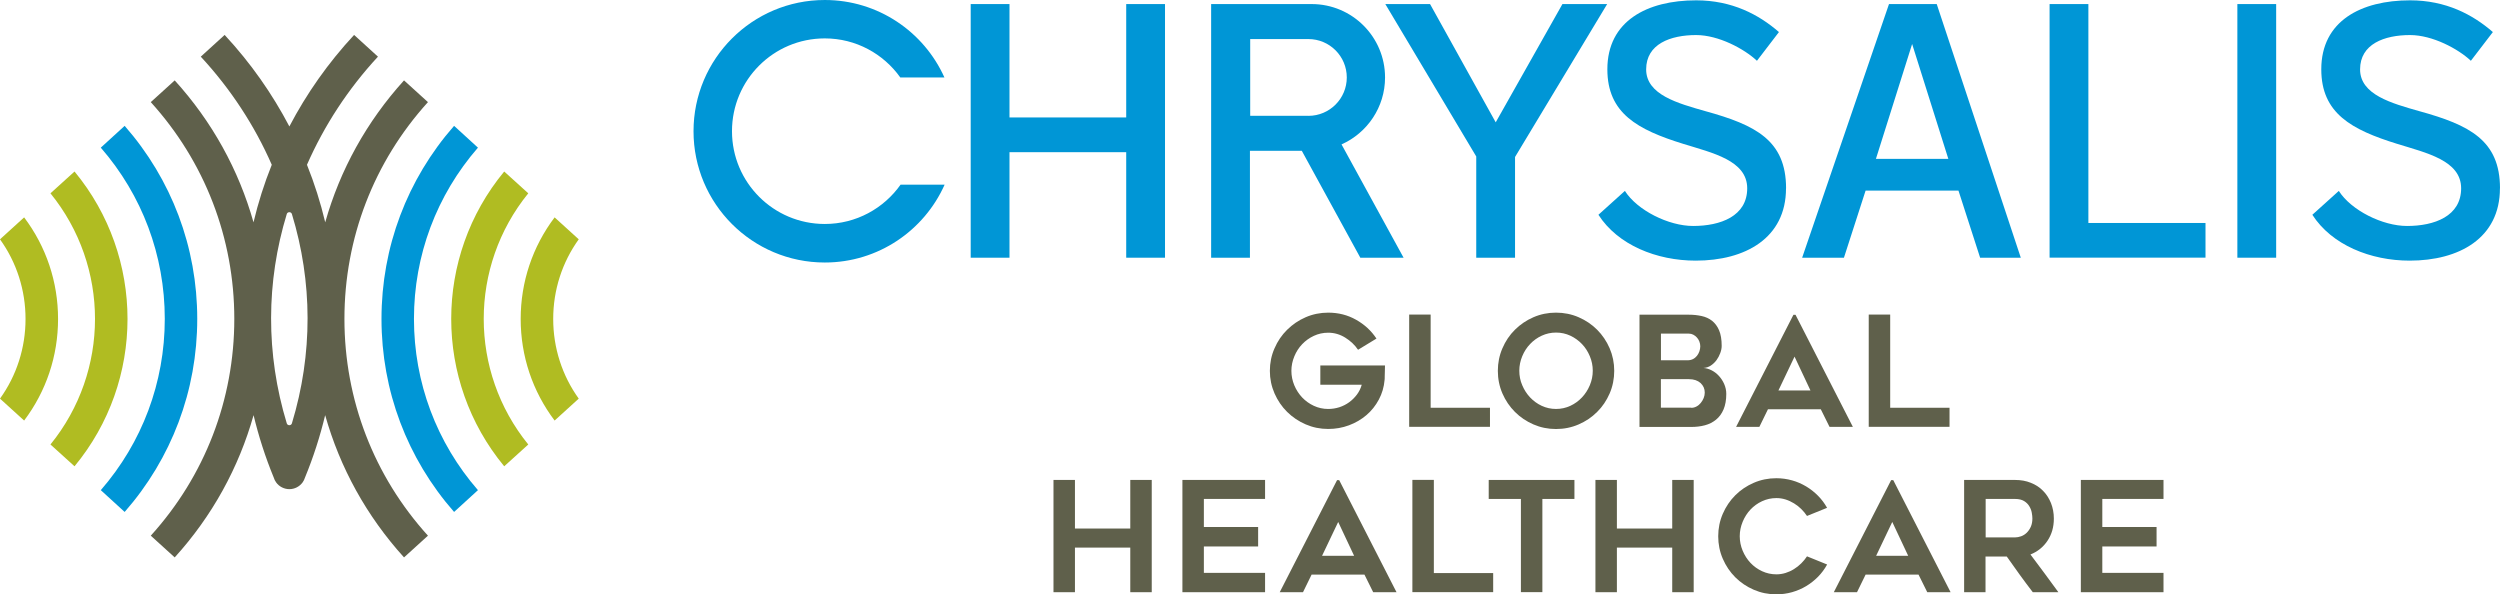
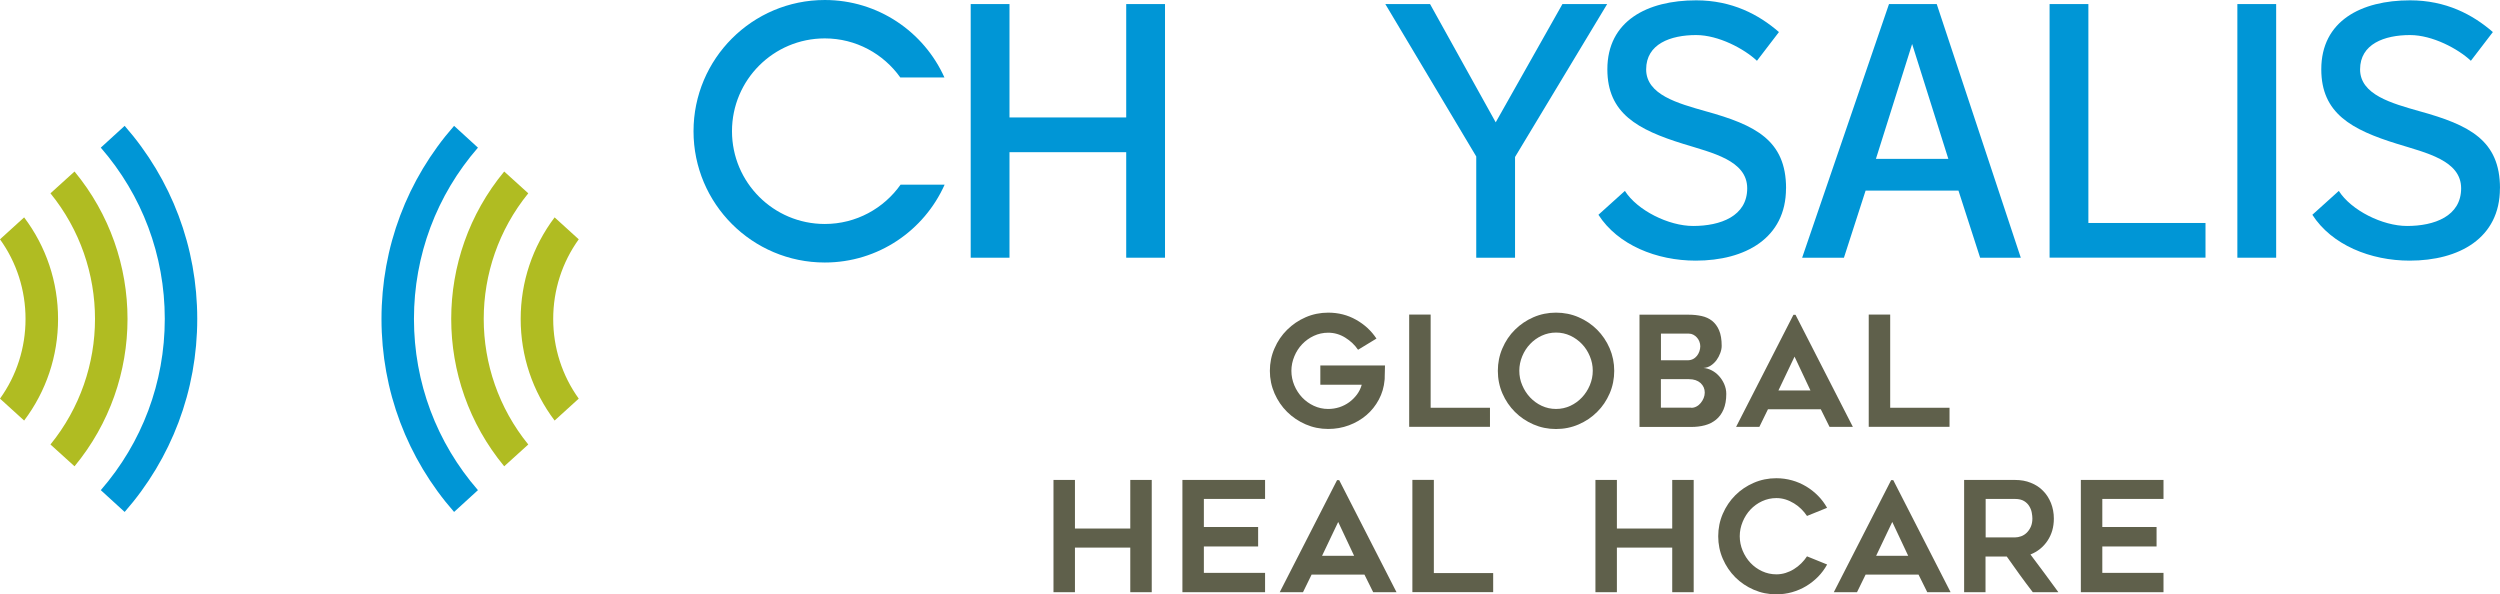
<svg xmlns="http://www.w3.org/2000/svg" id="Layer_1" data-name="Layer 1" viewBox="0 0 375.04 89.16">
  <defs>
    <style>
      .cls-1 {
        fill: #5f604b;
      }

      .cls-2 {
        fill: #0096d6;
      }

      .cls-3 {
        fill: #b0bc22;
      }
    </style>
  </defs>
  <g>
    <path class="cls-3" d="M8.71,47.84c0,5.58-1.78,10.86-5.09,15.25l-3.62-3.29c2.49-3.46,3.83-7.61,3.83-11.95s-1.34-8.49-3.83-11.95l3.62-3.29c3.31,4.39,5.09,9.67,5.09,15.25v-.02ZM11.18,25.73l-3.61,3.27c8.91,10.97,8.91,26.71,0,37.68l3.61,3.27c10.6-12.81,10.6-31.4,0-44.22ZM78.11,47.84c0,5.58,1.78,10.86,5.09,15.25l3.62-3.29c-2.49-3.46-3.83-7.61-3.83-11.95s1.34-8.49,3.83-11.95l-3.62-3.29c-3.31,4.39-5.09,9.67-5.09,15.25v-.02ZM75.64,69.95l3.61-3.27c-8.91-10.97-8.91-26.71,0-37.68l-3.61-3.27c-10.6,12.81-10.6,31.4,0,44.22Z" />
    <path class="cls-2" d="M29.59,47.84c0,10.75-3.84,20.92-10.89,28.96l-3.58-3.27c6.21-7.14,9.6-16.16,9.6-25.69s-3.39-18.55-9.6-25.69l3.58-3.27c7.05,8.04,10.89,18.21,10.89,28.96ZM57.23,47.84c0,10.75,3.84,20.92,10.89,28.96l3.58-3.27c-6.21-7.14-9.6-16.16-9.6-25.69s3.39-18.55,9.6-25.69l-3.58-3.27c-7.05,8.04-10.89,18.21-10.89,28.96Z" />
-     <path class="cls-1" d="M64.2,15.32l-3.59-3.26c-5.61,6.19-9.61,13.44-11.82,21.29h0c-.7-2.94-1.61-5.82-2.74-8.63,2.57-5.85,6.14-11.35,10.65-16.22l-3.58-3.26c-3.9,4.2-7.14,8.82-9.71,13.73-2.57-4.91-5.81-9.53-9.71-13.73l-3.58,3.26c4.51,4.87,8.09,10.37,10.65,16.22-1.13,2.81-2.04,5.69-2.74,8.63h0c-2.21-7.85-6.21-15.11-11.82-21.29l-3.59,3.26c8.11,8.95,12.53,20.4,12.53,32.52s-4.42,23.57-12.53,32.52l3.59,3.26c5.62-6.2,9.62-13.48,11.83-21.34h0c.76,3.16,1.76,6.29,3.03,9.37.08.26.19.49.35.71.45.64,1.21,1.02,1.99,1.02s1.53-.38,1.99-1.02c.15-.21.27-.45.35-.71,1.27-3.08,2.27-6.21,3.03-9.37h0c2.21,7.86,6.21,15.14,11.83,21.34l3.59-3.26c-8.11-8.95-12.53-20.4-12.53-32.52s4.42-23.57,12.53-32.52ZM43.79,63.51c-.11.37-.66.37-.77,0-3.17-10.44-3.1-21.24,0-31.4.11-.37.66-.37.77,0,3.1,10.16,3.17,20.96,0,31.4Z" />
  </g>
  <g>
    <g>
      <path class="cls-2" d="M168.95.61h5.82v38.05h-5.82v-15.83h-17.51v15.83h-5.82V.61h5.82v17.01h17.51V.61Z" />
      <path class="cls-2" d="M221.47,23.49L207.82.61h6.71l9.85,17.74L234.39.61h6.71l-13.82,22.94v15.11h-5.82v-15.16h0Z" />
      <path class="cls-2" d="M267.93,28.25c0,7.5-6.15,10.85-13.54,10.85-5.88,0-11.69-2.35-14.6-6.88l3.97-3.58c1.85,2.91,6.55,5.26,10.24,5.26,4.09,0,8.11-1.46,8.11-5.65s-5.26-5.32-9.57-6.66c-6.88-2.13-11.41-4.59-11.41-11.19,0-7.27,5.99-10.35,13.32-10.35,5.37,0,9.4,2.13,12.42,4.76l-3.3,4.31c-1.9-1.79-5.76-3.86-9.12-3.86-3.86,0-7.5,1.34-7.5,5.15s4.76,5.09,8.9,6.27c7.5,2.07,12.09,4.36,12.09,11.58h-.01Z" />
      <path class="cls-2" d="M313.29.61v32.84h17.57v5.2h-23.39V.61h5.82,0Z" />
      <path class="cls-2" d="M335.64.61h5.82v38.05h-5.82V.61Z" />
      <path class="cls-2" d="M375.03,28.25c0,7.5-6.15,10.85-13.54,10.85-5.88,0-11.69-2.35-14.6-6.88l3.97-3.58c1.85,2.91,6.55,5.26,10.24,5.26,4.09,0,8.11-1.46,8.11-5.65s-5.26-5.32-9.57-6.66c-6.88-2.13-11.41-4.59-11.41-11.19,0-7.27,5.99-10.35,13.32-10.35,5.37,0,9.4,2.13,12.42,4.76l-3.3,4.31c-1.9-1.79-5.76-3.86-9.12-3.86-3.86,0-7.5,1.34-7.5,5.15s4.76,5.09,8.9,6.27c7.5,2.07,12.09,4.36,12.09,11.58h0Z" />
      <path class="cls-2" d="M135.11,27.69c-2.52,3.57-6.67,5.91-11.38,5.91-7.69,0-13.92-6.23-13.92-13.92s6.23-13.92,13.92-13.92c4.68,0,8.81,2.32,11.33,5.86h6.62c-3.08-6.85-9.95-11.62-17.95-11.62-10.87,0-19.69,8.82-19.69,19.69s8.82,19.69,19.69,19.69c8.02,0,14.91-4.8,17.98-11.68h-6.6,0Z" />
      <path class="cls-2" d="M290.54.61h-7.16l-13.03,38.05h6.27l3.25-10.07h13.93l3.25,10.07h6.1L290.54.61ZM281.42,23.83l5.43-17.23,5.43,17.23h-10.86Z" />
-       <path class="cls-2" d="M201.26,21.66c3.84-1.72,6.52-5.56,6.52-10.04,0-6.08-4.93-11.01-11.01-11.01h-15.08v38.05h5.82v-16.04h7.78l8.78,16.04h6.49l-9.31-17h0ZM196.28,17.37h-8.73V5.86h8.73c3.18,0,5.76,2.58,5.76,5.76s-2.58,5.76-5.76,5.76h0Z" />
    </g>
    <g id="GLOBAL_SPORTS_ENTERTAINMENT" data-name="GLOBAL SPORTS ENTERTAINMENT">
      <path class="cls-1" d="M207.77,54.84c0,.32-.02.62-.02.9-.02.25-.02.49-.02.72s0,.42-.02.54c-.09,1.06-.38,2.04-.86,2.94-.48.9-1.1,1.68-1.86,2.33-.76.65-1.63,1.16-2.62,1.53-.99.37-2.03.55-3.12.55-1.2,0-2.32-.23-3.38-.69-1.06-.46-1.98-1.08-2.78-1.87s-1.42-1.71-1.89-2.77c-.46-1.06-.7-2.19-.7-3.38s.23-2.33.7-3.39c.46-1.07,1.09-1.99,1.89-2.78s1.72-1.42,2.78-1.88c1.06-.46,2.19-.69,3.38-.69,1.52,0,2.91.35,4.17,1.06,1.27.71,2.29,1.65,3.07,2.83l-2.76,1.68c-.49-.72-1.13-1.33-1.92-1.82-.79-.49-1.64-.74-2.56-.74-.77,0-1.48.16-2.15.47s-1.25.73-1.75,1.25-.89,1.13-1.18,1.83-.44,1.42-.44,2.17.15,1.49.44,2.18c.29.69.69,1.3,1.18,1.82.5.52,1.08.94,1.75,1.25s1.38.47,2.15.47c.58,0,1.14-.09,1.68-.26.54-.18,1.03-.43,1.47-.75s.83-.71,1.16-1.15c.33-.44.57-.93.72-1.47h-6.21v-2.9h9.71v.02Z" />
      <path class="cls-1" d="M223.52,61.18v2.85h-12.12v-16.84h3.22v13.98h8.9Z" />
      <path class="cls-1" d="M233.42,64.36c-1.2,0-2.32-.23-3.38-.69-1.06-.46-1.98-1.08-2.77-1.87-.79-.79-1.42-1.71-1.88-2.77s-.69-2.19-.69-3.4.23-2.33.69-3.39c.46-1.07,1.08-1.99,1.88-2.78s1.71-1.41,2.77-1.87,2.18-.69,3.38-.69,2.35.23,3.4.69c1.06.46,1.98,1.08,2.77,1.87s1.42,1.72,1.88,2.78c.46,1.07.69,2.2.69,3.39s-.23,2.35-.69,3.4c-.46,1.06-1.08,1.98-1.88,2.77-.79.79-1.71,1.41-2.77,1.87-1.06.46-2.19.69-3.4.69ZM233.43,49.89c-.76,0-1.48.16-2.15.47s-1.25.73-1.74,1.25c-.5.52-.89,1.13-1.18,1.83s-.44,1.42-.44,2.17.14,1.5.44,2.18c.29.69.68,1.3,1.18,1.83.5.53,1.08.95,1.74,1.26.67.31,1.38.47,2.15.47s1.48-.16,2.15-.47,1.25-.74,1.74-1.26c.5-.53.89-1.14,1.18-1.83.29-.69.44-1.42.44-2.18s-.15-1.48-.44-2.17c-.29-.7-.68-1.31-1.18-1.83s-1.08-.94-1.74-1.25c-.67-.31-1.38-.47-2.15-.47Z" />
      <path class="cls-1" d="M258.28,51.88c0,.34-.07.7-.21,1.08-.14.38-.33.74-.56,1.06-.24.32-.53.6-.86.82s-.71.34-1.1.36c.41.03.82.15,1.23.36s.77.49,1.09.84.59.76.79,1.22.31.95.31,1.47c0,.92-.14,1.69-.41,2.33s-.65,1.15-1.13,1.54-1.03.67-1.67.84c-.64.17-1.31.25-2.04.25h-7.77v-16.84h7.41c.67,0,1.31.07,1.91.2s1.12.37,1.56.71c.44.35.8.82,1.06,1.43s.39,1.39.39,2.34h0ZM249.17,54.05h3.96c.32,0,.6-.06.84-.18.24-.12.44-.29.6-.49s.28-.43.37-.68c.08-.25.13-.5.13-.75s-.05-.49-.14-.72-.21-.43-.37-.6c-.15-.17-.33-.31-.54-.42-.21-.11-.42-.16-.66-.16h-4.19v4h0ZM253.72,61.18c.28,0,.54-.07.78-.2.25-.13.46-.31.64-.53.18-.22.33-.47.44-.74s.16-.54.16-.82c0-.57-.21-1.04-.63-1.43-.42-.38-1-.58-1.74-.58h-4.21v4.28h4.55v.02Z" />
      <path class="cls-1" d="M260.44,64.04l8.6-16.81h.32l8.6,16.81h-3.5l-1.31-2.64h-7.93l-1.29,2.64h-3.5,0ZM266.79,58.58h4.81l-2.39-5.08-2.42,5.08h0Z" />
      <path class="cls-1" d="M292.46,61.18v2.85h-12.12v-16.84h3.22v13.98h8.9Z" />
      <path class="cls-1" d="M172.78,72v16.84h-3.22v-6.69h-8.3v6.69h-3.22v-16.84h3.22v7.29h8.3v-7.29s3.22,0,3.22,0Z" />
      <path class="cls-1" d="M180.6,74.85v4.21h8.14v2.92h-8.14v3.96h9.18v2.9h-12.4v-16.84h12.4v2.85s-9.18,0-9.18,0Z" />
      <path class="cls-1" d="M191.98,88.84l8.6-16.81h.32l8.6,16.81h-3.5l-1.31-2.64h-7.93l-1.29,2.64h-3.5,0ZM198.33,83.38h4.81l-2.39-5.08-2.42,5.08Z" />
      <path class="cls-1" d="M224,85.98v2.85h-12.12v-16.84h3.22v13.98h8.9Z" />
-       <path class="cls-1" d="M236.19,74.85h-4.81v13.98h-3.22v-13.98h-4.83v-2.85h12.86v2.85Z" />
      <path class="cls-1" d="M254.08,72v16.84h-3.22v-6.69h-8.3v6.69h-3.22v-16.84h3.22v7.29h8.3v-7.29s3.22,0,3.22,0Z" />
      <path class="cls-1" d="M274.09,84.7c-.37.67-.82,1.28-1.36,1.83-.54.54-1.13,1.01-1.78,1.4s-1.36.69-2.12.91c-.76.21-1.54.32-2.36.32-1.2,0-2.32-.23-3.38-.69s-1.98-1.08-2.77-1.87c-.79-.79-1.41-1.71-1.87-2.77s-.69-2.19-.69-3.38.23-2.32.69-3.38,1.08-1.98,1.87-2.77c.79-.79,1.71-1.41,2.77-1.87s2.19-.69,3.38-.69c.81,0,1.6.11,2.36.32.76.21,1.46.52,2.12.91.65.39,1.25.86,1.78,1.4.54.54.99,1.15,1.36,1.81l-3.01,1.22c-.25-.37-.53-.71-.86-1.04-.33-.32-.69-.61-1.09-.85s-.82-.44-1.26-.58c-.45-.14-.91-.21-1.38-.21-.77,0-1.48.16-2.15.47s-1.25.73-1.74,1.25-.88,1.13-1.17,1.83c-.29.7-.44,1.42-.44,2.17s.15,1.49.44,2.18.68,1.3,1.17,1.82c.49.52,1.07.94,1.74,1.25.67.31,1.38.47,2.15.47.47,0,.93-.07,1.38-.21.44-.14.87-.33,1.26-.58.4-.25.76-.53,1.09-.86s.62-.68.86-1.05l3.01,1.22v.02Z" />
      <path class="cls-1" d="M275.1,88.84l8.6-16.81h.32l8.6,16.81h-3.5l-1.31-2.64h-7.94l-1.29,2.64h-3.5.02ZM281.45,83.38h4.81l-2.39-5.08-2.42,5.08h0Z" />
      <path class="cls-1" d="M297.87,88.84h-3.22v-16.84h7.65c.86,0,1.65.14,2.36.43.71.28,1.33.68,1.83,1.2.51.51.9,1.13,1.19,1.84.28.71.43,1.49.43,2.33,0,1.27-.32,2.38-.96,3.33-.64.95-1.49,1.63-2.55,2.05,1.41,1.87,2.81,3.76,4.19,5.66h-3.84c-.67-.87-1.33-1.76-1.97-2.64-.64-.89-1.28-1.79-1.93-2.71h-3.19v5.36h.01ZM297.87,80.62h4.42c.29,0,.59-.06.91-.17.31-.11.59-.29.84-.53.24-.24.45-.53.61-.89s.24-.77.24-1.24c0-.25-.03-.54-.09-.87-.06-.34-.18-.66-.37-.97-.18-.31-.44-.57-.78-.78s-.79-.32-1.35-.32h-4.42v5.77h0Z" />
      <path class="cls-1" d="M315.38,74.85v4.21h8.14v2.92h-8.14v3.96h9.18v2.9h-12.4v-16.84h12.4v2.85s-9.18,0-9.18,0Z" />
    </g>
  </g>
</svg>